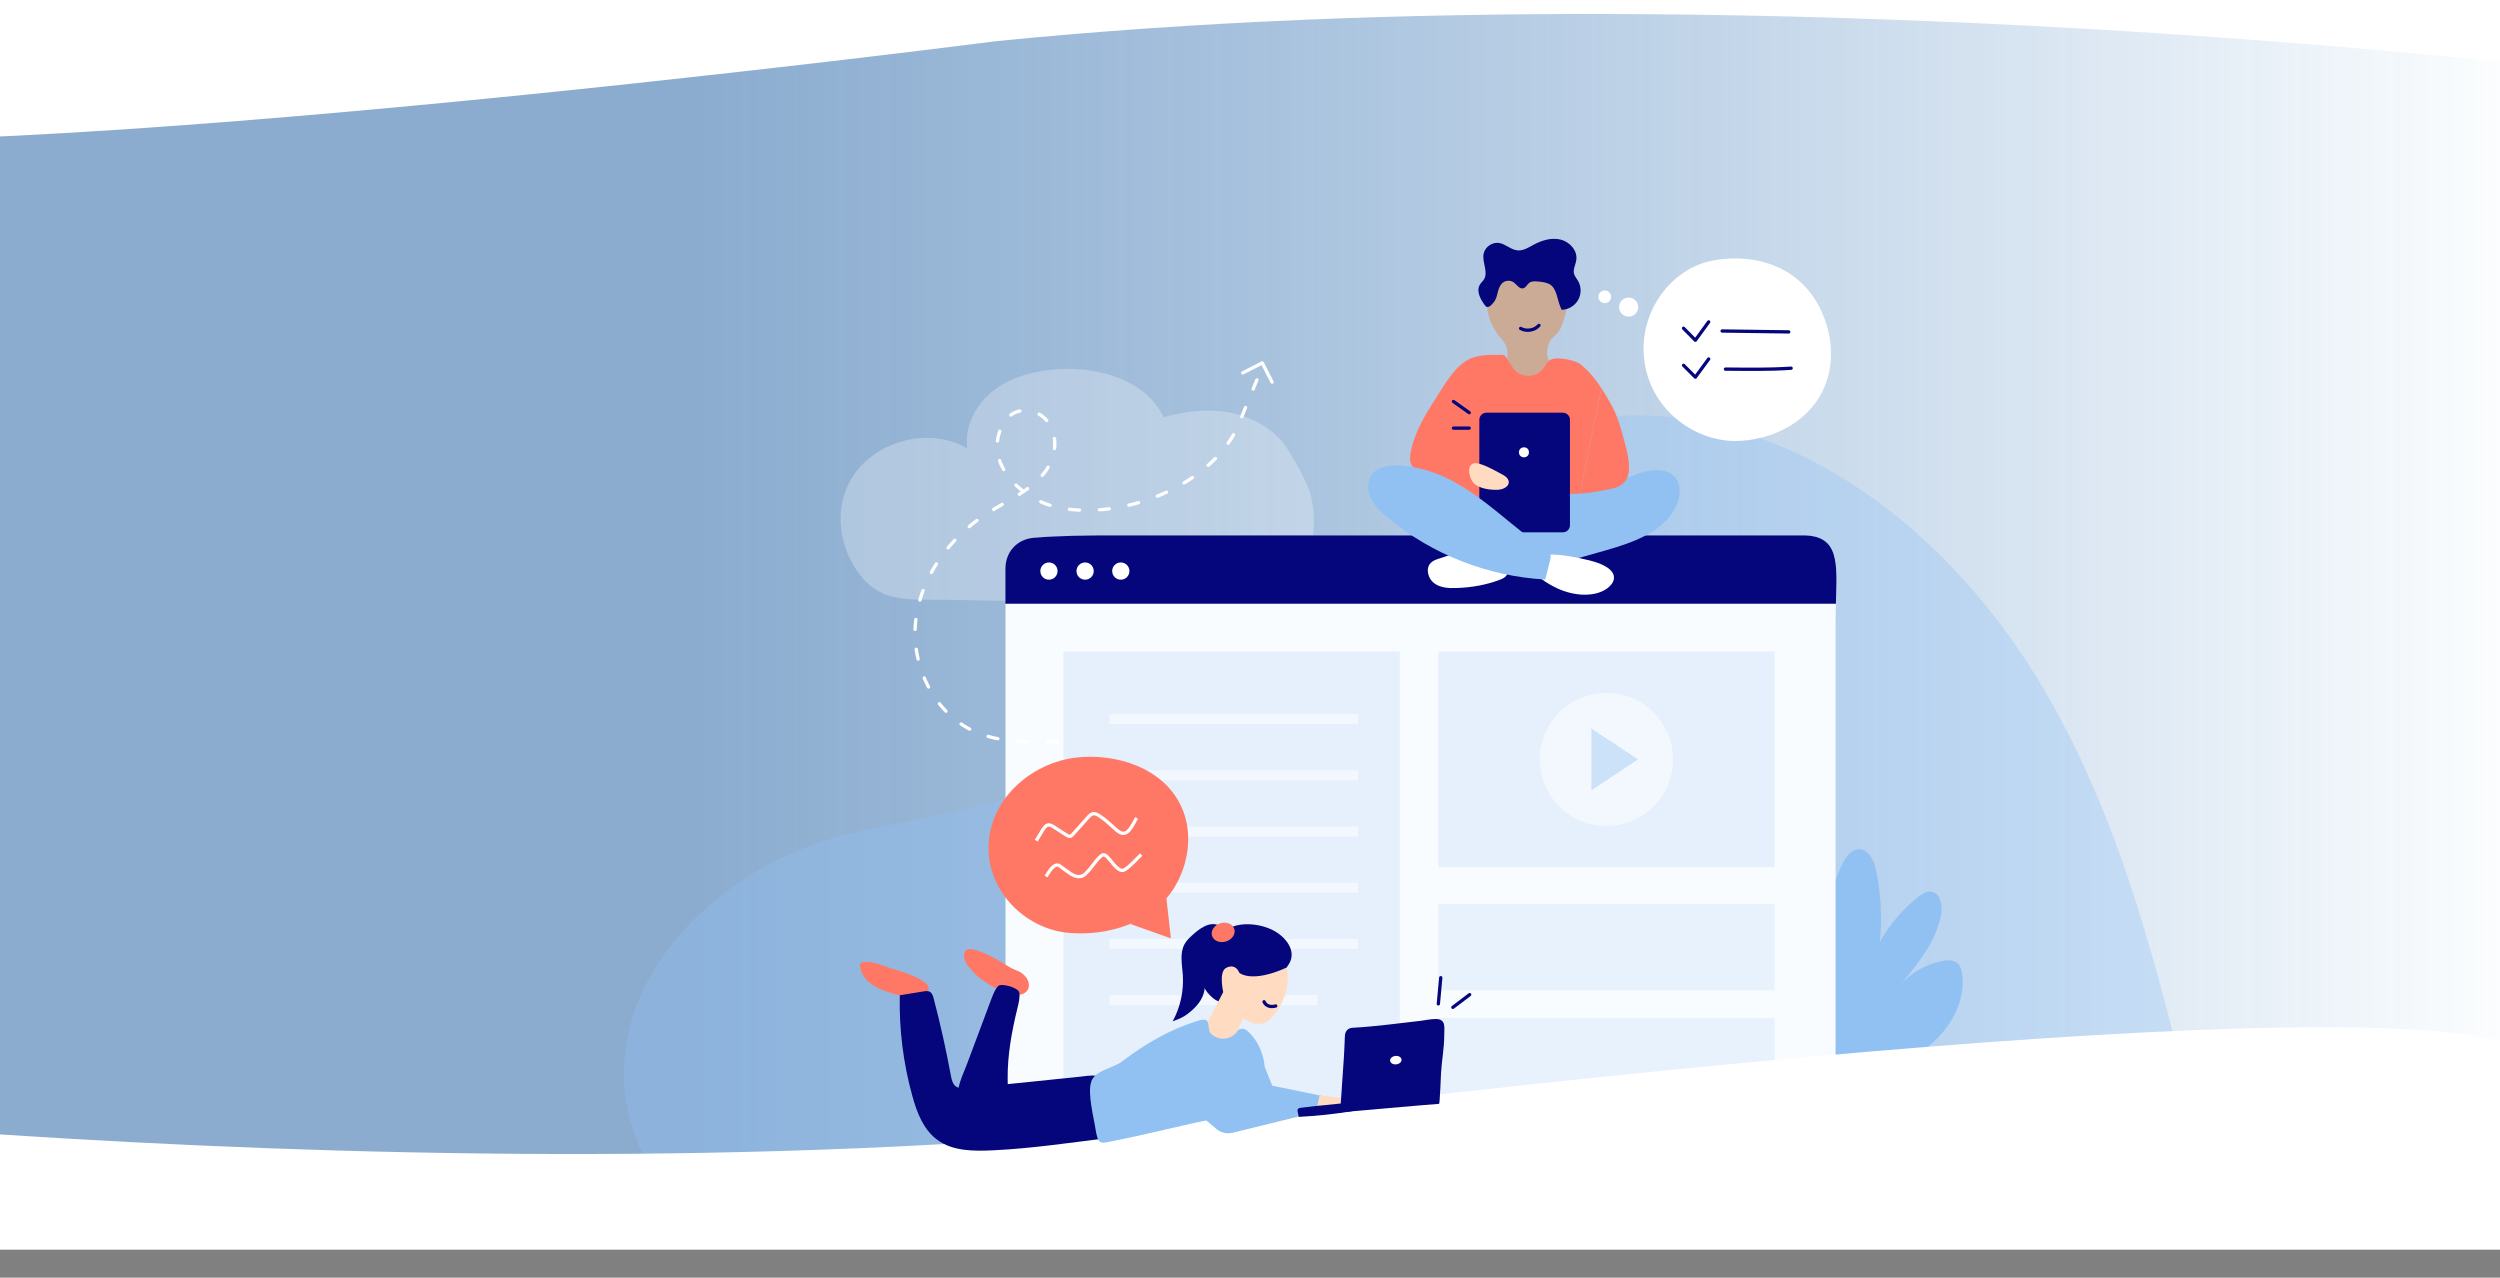
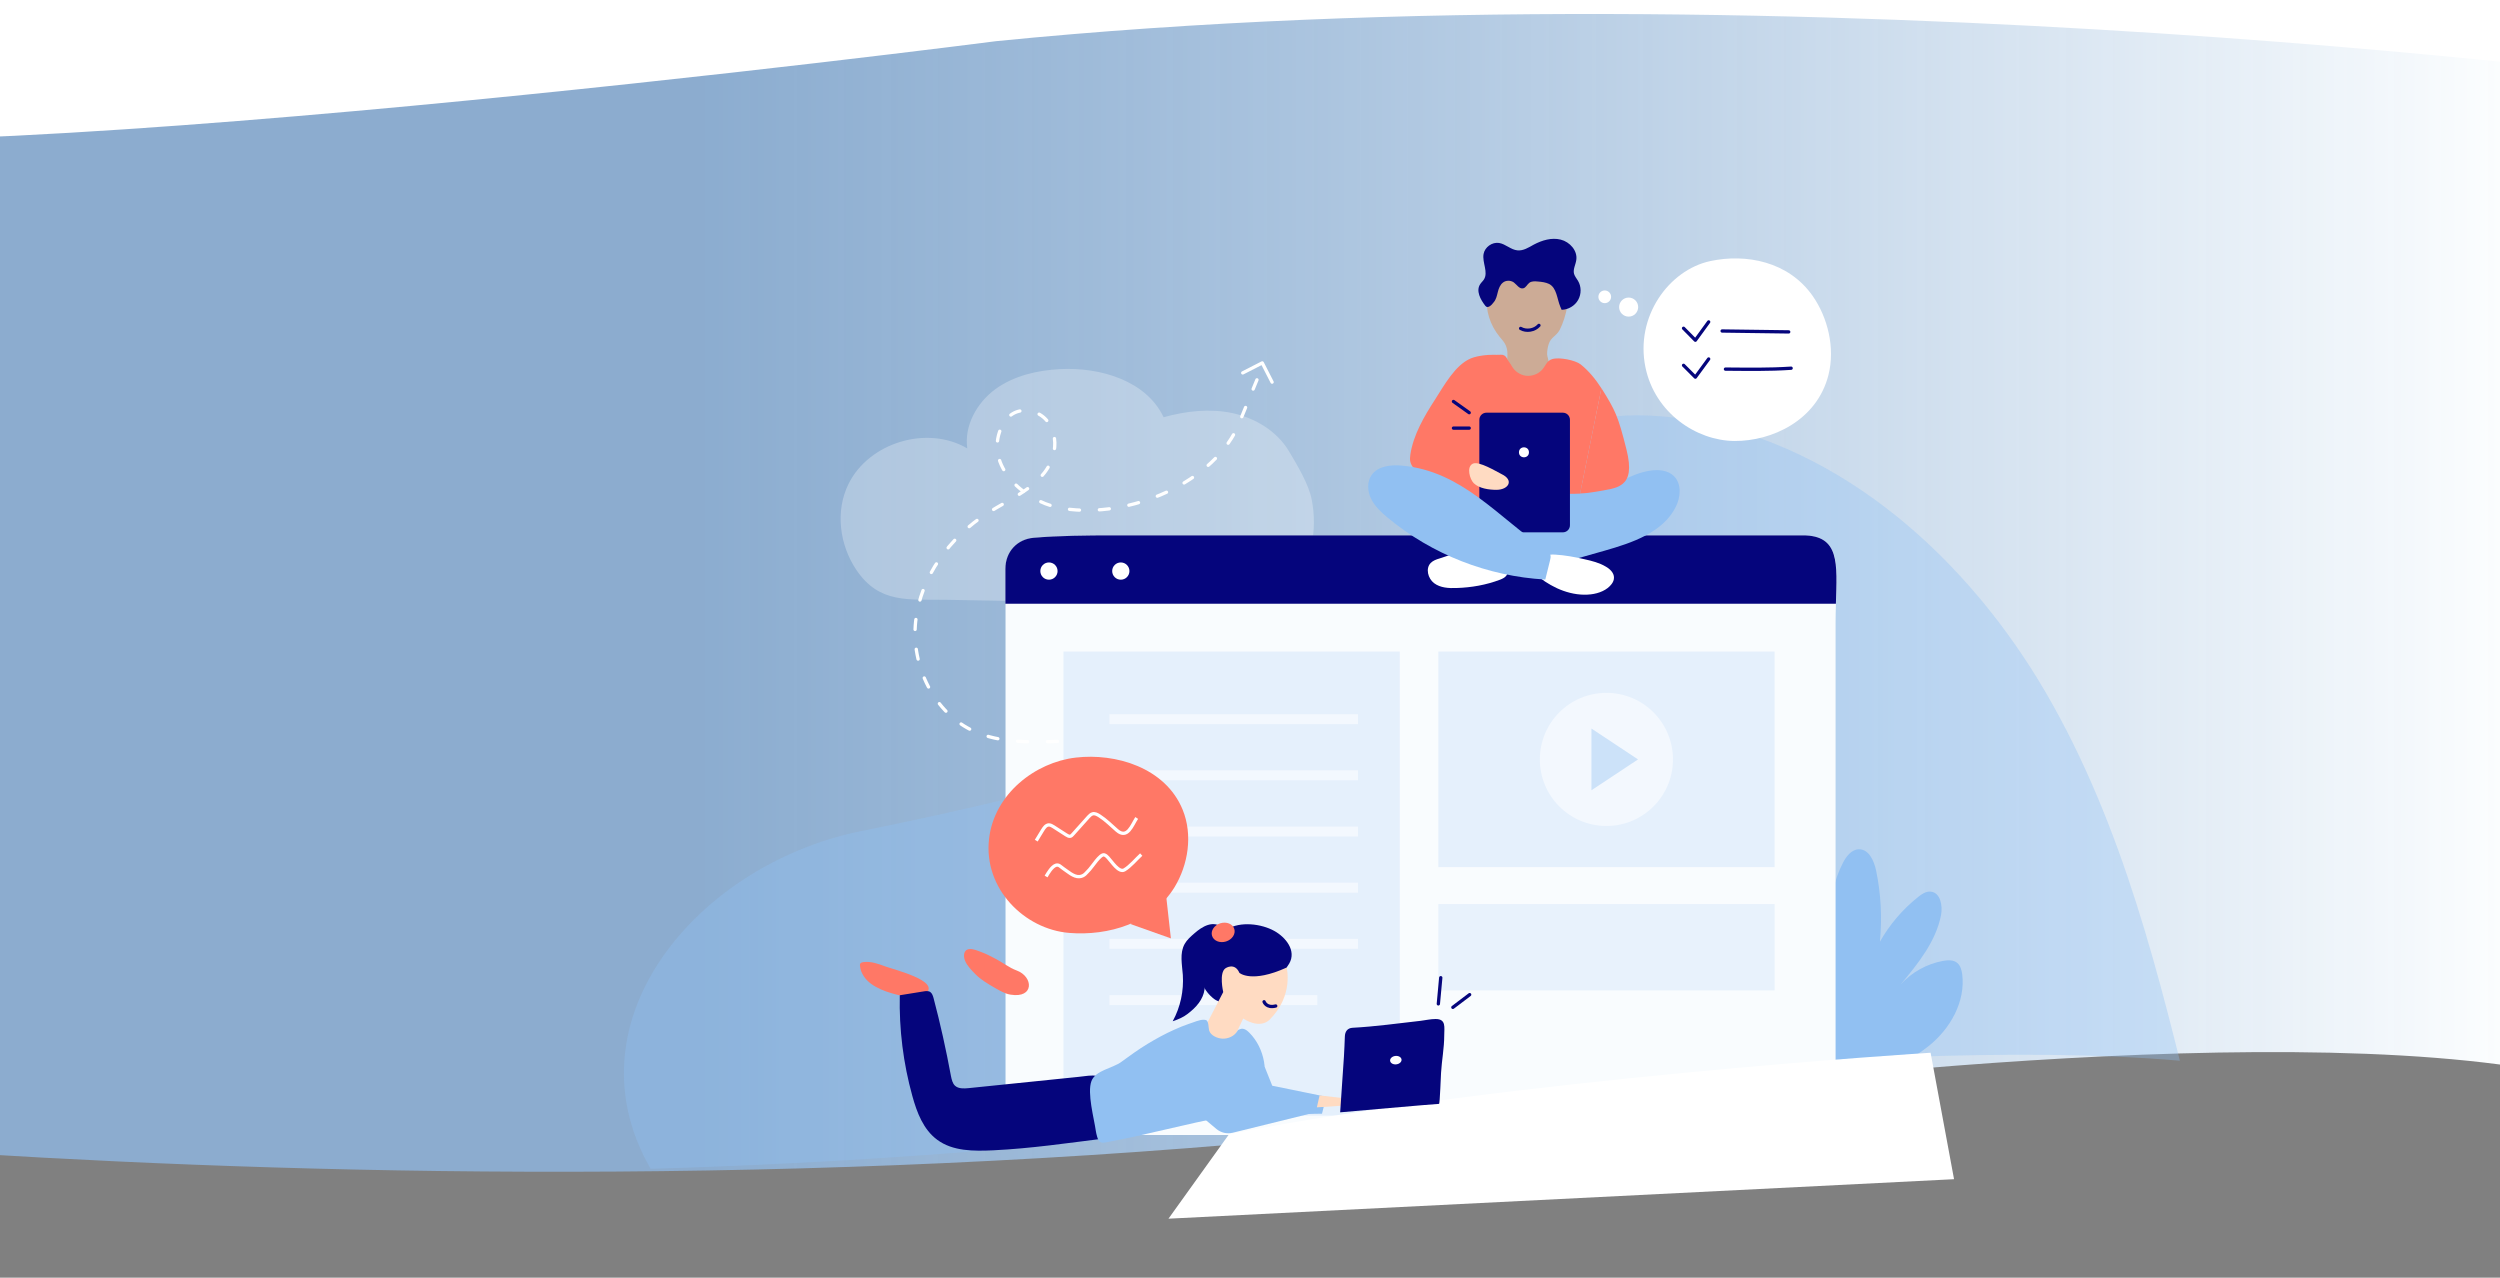
<svg xmlns="http://www.w3.org/2000/svg" xmlns:xlink="http://www.w3.org/1999/xlink" version="1.1" x="0px" y="0px" viewBox="0 0 1652.6 844.6" enable-background="new 0 0 1652.6 844.6" xml:space="preserve">
  <rect x="0" y="0" width="1652.6" height="844.6" fill="#808080" stroke="none" />
  <g id="Ebene_2">
    <linearGradient id="SVGID_1_" gradientUnits="userSpaceOnUse" x1="-363.918" y1="382.506" x2="1652.631" y2="382.506">
      <stop offset="0.411" style="stop-color:#91C0F2;stop-opacity:0.7" />
      <stop offset="1" style="stop-color:#FBFDFE" />
    </linearGradient>
    <path fill="url(#SVGID_1_)" d="M-363.9,730.5c0,0,703.8,99.2,1413.5,0c0,0,385.2-55.5,603-26.8V-9.6H-363.9V730.5z" />
    <g>
      <defs>
        <path id="SVGID_00000013893738343022128820000003200491146671572144_" d="M-363.9,730.5c0,0,632.8,99.2,1271,0     c0,0,377.5-53.5,573.4-24.8L1449.3-9.6H-363.9V730.5z" />
      </defs>
      <clipPath id="SVGID_00000070797057107257216370000007256974347609497248_">
        <use xlink:href="#SVGID_00000013893738343022128820000003200491146671572144_" overflow="visible" />
      </clipPath>
      <path opacity="0.35" clip-path="url(#SVGID_00000070797057107257216370000007256974347609497248_)" fill="#91C0F2" d="    M439.4,786.9C365,684.8,456.5,572.4,568.7,549.5c67.5-13.7,131.9-28.5,198.6-49.3c83.5-26.1,133.3-108.5,195.7-169.8    c20.2-19.8,42.8-38.1,69.4-47.7c27.4-9.9,57.6-9.8,86.3-4.9c100.1,17.3,182.6,92.3,233.7,180.1c51.1,87.8,75.4,188.1,99.2,286.9    c-89.5,59.3-205.1,65.4-312.3,69.7c-214.4,8.7-429.1,11.7-643.7,8.9C472.2,823.1,453.1,805.8,439.4,786.9z" />
    </g>
  </g>
  <g id="Ebene_1">
    <path opacity="0.27" fill="#FFFFFF" d="M807.8,397.7c15.7-0.1,33.1-0.9,44.5-11.7c15-14.1,18.7-35.5,14.8-55.7   c-1.9-10.2-9.8-23.2-15.1-32.1c-7.9-13.2-22.1-21.8-37.2-25.1c-15-3.2-30.8-1.4-45.6,2.7c-11.5-24.2-41.9-33.2-68.6-31.8   c-15.1,0.8-30.5,4.4-42.7,13.3c-12.2,9-20.6,24.1-18.5,39.1c-26.4-15.5-64.9-4-78.5,23.5c-8.9,18-5.9,40.3,5.1,56.7   c15.3,22.9,35,19.4,59.9,19.9C686.6,397.8,747.2,398.2,807.8,397.7z" />
  </g>
  <g id="Ebene_3">
    <path fill="#91C0F2" d="M1173.4,624.3c0.2-2.4,0.6-4.9,2.3-6.6c4-4.1,10.8-0.4,14.9,3.5c7.4,7.1,14,15,19.6,23.5   c-1.9-25.2-3.5-52,8.1-74.4c2.2-4.3,5.7-8.8,10.5-8.9c6.6-0.1,10,7.6,11.4,14.1c3.2,15.4,4,31.3,2.5,47c6.4-11.3,15-21.4,25.2-29.5   c2.4-2,5.3-3.9,8.4-3.6c6.4,0.6,8,9.3,6.8,15.6c-3.5,17.6-15.3,32.1-26.8,45.9c7.3-8.1,17.3-13.7,28-15.7c3.3-0.6,7.1-0.8,9.6,1.4   c2.1,1.8,2.8,4.7,3.2,7.4c2.3,18.1-7.9,36.1-22.2,47.5c-22.5,17.8-46.9,25.6-70,6.3C1183.6,680,1170.7,652,1173.4,624.3z" />
    <g>
      <path fill="#F9FCFE" d="M1213.4,750.3H664.7c0,0,0-374.1,0-374.1c0-11.5,8-19.7,18.7-20.6c16.2-1.4,36.1-1.6,52.4-1.6    c19.5,0,38.9,0,58.4,0c50.1,0,100.1,0,150.2,0c49.5,0,99,0,148.4,0c30.3,0,60.6,0,91,0c2.7,0,5.3,0,8,0    c28.1,0,21.6,24.2,21.6,57.5c0,41.5,0,83.1,0,124.6c0,53.4,0,106.8,0,160.1C1213.4,714.2,1213.4,732.2,1213.4,750.3z" />
      <path fill="#05057C" d="M1213.6,399.1c0.8-26.8,2.6-45.2-21.9-45.2c-2.7,0-5.3,0-8,0c-30.3,0-60.6,0-91,0c-49.5,0-99,0-148.4,0    c-50.1,0-100.1,0-150.2,0c-19.5,0-38.9,0-58.4,0c-16.4,0-36.2,0.2-52.4,1.6c-10.7,0.9-18.7,9-18.7,20.6c0,0,0,8.5,0,23    L1213.6,399.1z" />
      <g>
        <circle fill="#FFFFFF" cx="693.4" cy="377.5" r="5.7" />
-         <circle fill="#FFFFFF" cx="717.3" cy="377.5" r="5.7" />
        <circle fill="#FFFFFF" cx="740.9" cy="377.5" r="5.7" />
      </g>
    </g>
    <g>
      <rect x="703" y="430.7" fill="#E5F0FC" width="222.3" height="306.8" />
      <g>
        <line fill="none" stroke="#F3F8FE" stroke-width="6.585" stroke-miterlimit="10" x1="733.4" y1="512.5" x2="897.7" y2="512.5" />
        <line fill="none" stroke="#F3F8FE" stroke-width="6.585" stroke-miterlimit="10" x1="733.4" y1="549.7" x2="897.7" y2="549.7" />
        <line fill="none" stroke="#F3F8FE" stroke-width="6.585" stroke-miterlimit="10" x1="733.4" y1="586.8" x2="897.7" y2="586.8" />
        <line fill="none" stroke="#F3F8FE" stroke-width="6.585" stroke-miterlimit="10" x1="733.4" y1="623.9" x2="897.7" y2="623.9" />
        <line fill="none" stroke="#F3F8FE" stroke-width="6.585" stroke-miterlimit="10" x1="733.4" y1="661.1" x2="870.8" y2="661.1" />
        <line fill="none" stroke="#F3F8FE" stroke-width="6.585" stroke-miterlimit="10" x1="733.4" y1="475.4" x2="897.7" y2="475.4" />
      </g>
    </g>
    <g>
      <rect x="950.8" y="430.7" fill="#E5F0FC" width="222.3" height="142.5" />
    </g>
    <g>
      <rect x="950.8" y="597.6" fill="#E8F2FC" width="222.3" height="57.1" />
    </g>
    <g>
-       <rect x="950.8" y="672.9" fill="#E8F2FC" width="222.3" height="63.5" />
-     </g>
+       </g>
    <g>
      <path fill="#91C0F2" d="M1046.5,321.2c-2.8,0-5.8,0.2-8.2,1.3c-2,1-3.5,2.5-4.7,4.1c-1.6,2.2-2.8,4.7-2.4,7.2    c0.7,3.8,5.3,6.7,10.1,7.3c4.8,0.7,9.7-0.4,14.2-2c4.1-1.4,8.4-3.6,9.5-7.1c0.8-2.7-0.9-8.3-3.9-10.1    C1058,320.2,1050.3,321.1,1046.5,321.2z" />
      <g>
        <path fill="#CCAB96" d="M1023.7,239.9c0.3-1.1-1-4.4-1-5.8c0-2.3,0.4-4.6,1.1-6.8c1.4-4.4,5-5.1,7.2-9.2     c4.3-8.3,7.8-23.4,4.4-32.7c-1.7-4.5-5.5-8.1-9.9-10.1c-4.3-2.1-9.2-2.8-14-2.9c-3.8-0.1-7.7,0.2-11.3,1.4     c-9.1,3.1-15.7,12-17.1,21.6c-1.4,9.6,2,19.6,8.1,27.1c1.6,1.9,3.4,3.8,4.3,6.1c2,4.7,0.2,10.1,0.9,15.2c0.3,2,2.6,3.3,4.2,4.6     c3.9,3.4,9.7,4.3,14.7,2.8c1.2-0.4,2.4-0.9,3.3-1.7c0.7-0.6,1.2-1.3,1.7-2.1C1021.7,245.3,1023,242.3,1023.7,239.9z" />
        <path fill="#FF7866" d="M961.2,338.6c0.8,1.9,2.1,3.3,3.6,4.4c5.7,4.4,12.8,5.2,19.5,4.8c6.7-0.4,13.4-1.9,20.1-1.7     c6.2,0.2,12.3,2,18.5,1.5c1.8-0.1,3.7-0.6,4.9-2.3c0.8-1.1,1-2.6,1.3-4.1c1.4-8.5,2.2-17.3,2.1-26c0-1.4-0.1-3-0.8-4     c-0.6-0.8-1.6-1.2-2.5-1.4c-13.5-3.8-27.4-3.1-41.1-2.9c-7.9,0.1-23.6-4.4-26.8,8.5C958.6,321.5,959,333.3,961.2,338.6z" />
        <path fill="#FF7866" d="M1044.5,326.3c-5.8,0.3-11.7,0.1-17.5,0c-11.4-0.2-22.8-1.1-34-2.9c-5.2-0.8-10.3-2.2-15.5-3     c-5.6-0.9-11.3-0.5-16.8-1.1c-7.5-0.8-14.8-3.3-21.6-6.6c-3.1-1.5-6-4-6.8-7.4c-0.4-1.6-0.2-3.2,0-4.8     c1.9-12.9,9.2-25.4,16.2-36.2c5.9-9.1,13.3-23,23.8-27.4c2.7-1.1,5.6-1.6,8.5-2c4.2-0.6,7.6-0.2,11.5-0.4c1.6-0.1,3,0.8,3.7,2.2     c0.9,1.9,2.4,3.5,3.4,5.4c1.9,3.4,5.5,5.8,9.4,6.3c3.9,0.4,8-1.1,10.6-4c2.5-2.8,3-5.9,6.6-7c4.6-1.5,15.4,0.7,18.9,3.5     c5.4,4.3,10,10,13.7,15.8" />
        <path fill="#91C0F2" d="M1056.2,327.3c10.8-6.6,21.6-14,34.1-16.1c5.8-1,12.3-0.5,16.4,3.7c5,5.1,4.3,13.7,1.1,20.1     c-8.5,17-28.8,23.8-47,29c-16.2,4.6-32.5,9.2-48.7,13.8c-1.3,0.4-2.6,0.7-3.8,0.4c-1.6-0.3-2.8-1.5-3.8-2.7     c-2.3-2.7-13.5-13.1-12.9-16c0.9-4.7,16.8-8.1,20.8-9.8C1027.5,343.4,1042.2,335.9,1056.2,327.3z" />
        <path fill="#FFFFFF" d="M1051.5,392.9c5.4-0.6,10.9-2.8,13.9-6.9c0.9-1.2,1.5-2.6,1.5-4.1c0.1-3.1-2.6-5.8-5.5-7.4     c-4.2-2.5-9-3.7-13.9-4.8c-6.5-1.5-13-2.7-19.7-3.1c-10-0.6-19.8,7.3-10.2,15.1C1026.8,389,1039.4,394.3,1051.5,392.9z" />
        <path fill="#FFFFFF" d="M951.5,369.2c-2.1,0.6-4.2,1.4-5.7,2.9c-3.6,3.6-1.9,10.3,2.2,13.4s9.6,3.4,14.8,3.2     c9.8-0.3,19.6-2,28.8-5.5c1.5-0.6,3.1-1.3,4.1-2.6c1.9-2.5,0.8-6-0.6-8.7C985.8,355,965.6,364.8,951.5,369.2z" />
        <path fill="#05057C" d="M977.9,347.2v-69.7c0-2.6,2.1-4.7,4.7-4.7h50.5c2.6,0,4.7,2.1,4.7,4.7v69.7c0,2.6-2.1,4.7-4.7,4.7h-50.5     C980,351.9,977.9,349.8,977.9,347.2z" />
        <path fill="#91C0F2" d="M926.9,307.8c-7.4-0.7-16,0.2-20.2,6.2c-3.2,4.5-2.8,10.9-0.3,15.8c2.5,5,6.6,8.8,10.9,12.4     c29.2,24.3,66.3,38.8,104.2,40.9c1-4.2,2.1-8.3,3.1-12.5c0.3-1.2,0.6-2.5,0.3-3.7c-0.5-1.7-2-2.8-3.5-3.8     C990.3,341.9,966.5,311.4,926.9,307.8z" />
        <path fill="#FFDBC2" d="M992.6,313.4c-3.6-1.8-15-8.8-19-6.9c-4.4,2.1-2,10.3,0.6,12.9c3.7,3.6,10.3,4.4,15.1,4.4     C997.3,323.7,1001,317.4,992.6,313.4z" />
        <circle fill="#FFFFFF" cx="1007.4" cy="299" r="3.3" />
        <path fill="#FF7866" d="M1058.6,256.6c9.2,14.7,11,18.3,16.6,40.7c6.4,25.7-6.4,25.2-20.6,27.8c-3.3,0.6-6.7,1-10.1,1.1" />
      </g>
      <path fill="#05057C" d="M981.9,202.2c-3.3-4.2-6.4-10-3.4-14.4c0.7-1.1,1.7-1.9,2.4-3c3.1-4.8-1.2-11.2-0.2-16.9    c0.8-4.5,5.6-8,10.2-7.3c4.4,0.7,7.8,4.5,12.2,4.9c3.8,0.4,7.4-1.9,10.8-3.8c5.5-2.9,11.8-4.8,17.8-3.3c6,1.5,11.2,7.3,10.3,13.4    c-0.4,3.1-2.3,6.2-1.5,9.2c0.5,1.7,1.7,3.1,2.6,4.6c2.3,3.8,2.3,8.8,0.1,12.7c-2.2,3.9-6.5,6.4-10.9,6.5c-0.3-0.7-0.6-1.4-0.9-2.1    c-2.2-5.3-2.3-12.4-7.4-15c-2.3-1.1-4.9-1.4-7.5-1.6c-1.9-0.2-3.9-0.3-5.5,0.8c-1.5,1.1-2.3,3.3-4.1,3.7c-2.5,0.6-4.2-2.4-6.2-3.9    c-2.1-1.5-5.2-1.5-7.2,0.1c-1.9,1.5-2.8,3.9-3.4,6.3s-1.1,4.9-2.7,6.7C986,201.8,983.4,204.2,981.9,202.2z" />
      <path fill="none" stroke="#05057C" stroke-width="2.195" stroke-linecap="round" stroke-linejoin="round" stroke-miterlimit="10" d="    M1005.2,217.1c3.8,2.2,9.2,1.3,12.1-2" />
    </g>
    <g>
      <g>
        <g>
          <g>
            <path fill="#FFFFFF" d="M1146.5,291.5c-25.2-0.2-52.6-18.6-58.8-48.7c-6.9-33.5,15.5-64.3,42.8-70.2       c23.7-5.1,51.8,0.2,67.8,23.1c9.9,14.2,14.9,34.2,10.4,52.1C1201.1,278,1171.2,291.7,1146.5,291.5z" />
          </g>
        </g>
        <g>
          <g>
            <polyline fill="none" stroke="#05057C" stroke-width="2.195" stroke-linecap="round" stroke-linejoin="round" stroke-miterlimit="10" points="       1112.9,241.5 1120.7,249.3 1129.5,237.3      " />
            <polyline fill="none" stroke="#05057C" stroke-width="2.195" stroke-linecap="round" stroke-linejoin="round" stroke-miterlimit="10" points="       1112.9,217 1120.7,224.9 1129.5,212.8      " />
            <path fill="none" stroke="#05057C" stroke-width="2.195" stroke-linecap="round" stroke-linejoin="round" stroke-miterlimit="10" d="       M1138.4,218.8c14.7,0.2,29.3,0.4,44,0.6" />
            <path fill="none" stroke="#05057C" stroke-width="2.195" stroke-linecap="round" stroke-linejoin="round" stroke-miterlimit="10" d="       M1140.6,244c15,0.1,28.4,0.4,43.4-0.6" />
          </g>
        </g>
      </g>
      <g>
        <circle fill="#FFFFFF" cx="1076.6" cy="203" r="6.3" />
        <circle fill="#FFFFFF" cx="1060.8" cy="196.2" r="4.2" />
      </g>
    </g>
    <line fill="none" stroke="#05057C" stroke-width="2.195" stroke-linecap="round" stroke-linejoin="round" stroke-miterlimit="10" x1="971.2" y1="283" x2="960.8" y2="283" />
    <line fill="none" stroke="#05057C" stroke-width="2.195" stroke-linecap="round" stroke-linejoin="round" stroke-miterlimit="10" x1="971.2" y1="272.8" x2="960.8" y2="265.4" />
    <g>
      <circle fill="#F3F8FE" cx="1061.9" cy="502" r="44" />
      <polygon fill="#CCE2F9" points="1052,481.6 1052,522.4 1082.8,502   " />
    </g>
    <path fill="none" stroke="#FFFFFF" stroke-width="2.195" stroke-linecap="round" stroke-linejoin="round" stroke-miterlimit="10" stroke-dasharray="6.585,13.171,6.585,13.171,6.585,13.171" d="   M699,490.1c-18.5,0.6-37.8,1-54.7-6.5c-26.9-12-42.2-43.7-39-73c3.2-29.3,22.5-55.4,47.3-71.3c16.4-10.4,40.1-19.4,44.2-40.9   c1.5-7.7-0.5-16.2-6-21.7c-5.6-5.5-14.9-7.2-21.5-3.1c-3.5,2.2-6,5.7-7.6,9.4c-10.9,25.2,15.4,47.9,37.8,52.5   c41.4,8.5,99.5-13.2,118.4-52.8l13.6-33.1" />
    <polyline fill="none" stroke="#FFFFFF" stroke-width="2.195" stroke-linecap="round" stroke-linejoin="round" stroke-miterlimit="10" points="   821.5,246.5 834.4,239.9 840.9,252.6  " />
    <path fill="#FFFFFF" d="M1276.2,695.9c0,0-278.9,17.4-463.7,53.8l-40.1,55.9l519.3-26.1L1276.2,695.9z" />
-     <path fill="#FFFFFF" d="M-363.9,715c0,0,598.2,83.5,1135.1,29.9c0,0,737.3-95.2,881.4-56.7v137.9H-363.9V715z" />
    <path fill="#FFFFFF" d="M1793.7,57.1c0,0-598.2-83.5-1135.1-29.9c0,0-737.3,95.2-881.4,56.7V-54h2016.5V57.1z" />
    <g>
      <g>
        <path fill="#FF7866" d="M711.1,500.8c-26.7,3.1-53.9,24-57.3,53.7c-3.8,32.9,23.4,59.8,53,62.2c25.7,2.1,55-6.4,69.6-30.2     c9-14.8,12.2-34.5,5.4-51.2C770.4,507.3,737.3,497.7,711.1,500.8z" />
        <polygon fill="#FF7866" points="747.2,610.8 774,620.3 770.8,591.6    " />
      </g>
      <g>
        <path fill="none" stroke="#FFFFFF" stroke-width="2.195" stroke-miterlimit="10" d="M685,555.7c1.4-2.3,2.8-4.6,4.2-6.9     c1-1.6,2.2-3.4,4.1-3.5c1.1,0,2.2,0.6,3.1,1.2c2.8,1.8,5.6,3.6,8.4,5.4c0.8,0.5,1.8,1.1,2.7,0.9c0.7-0.2,1.2-0.7,1.7-1.3     c3.4-3.8,6.9-7.7,10.3-11.5c0.8-0.8,1.6-1.7,2.7-2c1.6-0.5,3.3,0.5,4.7,1.4c4.2,2.7,7.6,6.2,11.4,9.5c7,6.1,10-3.5,13.1-8.2" />
        <path fill="none" stroke="#FFFFFF" stroke-width="2.195" stroke-miterlimit="10" d="M691.5,579.4c1.3-2.2,3.8-6.5,6.4-7.4     c2.1-0.7,3.1,0.9,4.9,2.1c2.9,1.9,6.9,5.7,10.7,5.4c3.4-0.3,4.5-2.5,6.8-4.8c1.6-1.6,7-10.3,9.6-9.6c1,0.3,1.8,1,2.5,1.8     c2.5,2.6,7.2,10.3,10.9,8.1c4-2.4,7.7-7,11.1-10.1" />
      </g>
      <g>
        <line fill="none" stroke="#05057C" stroke-width="2.195" stroke-linecap="round" stroke-miterlimit="10" x1="950.8" y1="663.6" x2="952.4" y2="646.3" />
        <line fill="none" stroke="#05057C" stroke-width="2.195" stroke-linecap="round" stroke-miterlimit="10" x1="960.4" y1="665.9" x2="971.5" y2="657.5" />
      </g>
      <g>
        <circle fill="#FFFFFF" cx="921.8" cy="701.3" r="4.4" />
        <path fill="#05057C" d="M805.4,661.9c0,0,2,1,3.7,0.7c1-0.2,1.5-1.2,1.3-2.1c-0.4-1.4-1.1-4.3-2.6-9.6L805.4,661.9z" />
        <g>
          <g>
            <g>
              <path fill="#FF7866" d="M672,641.5c-4.9-1.8-9.1-5.2-13.7-7.6c-3.1-1.6-6.2-3.3-9.5-4.5c-2.5-0.9-5.4-2.3-8.1-2        c-3.8,0.4-4,4.6-2.8,7.6c1.4,3.5,4.3,6.3,6.9,9c3.7,3.7,8.3,6.4,12.8,9c3.3,1.9,6.6,3.9,10.4,4.5        C683.8,660.1,683.2,645.6,672,641.5z" />
              <path fill="#FF7866" d="M585.1,638.8c-4.6-1.7-9.5-3.5-14.4-2.8c-0.7,0.1-1.5,0.3-1.9,0.8c-0.4,0.5-0.4,1.1-0.3,1.7        c0.4,4.7,3.4,9,7.4,11.9s8.8,4.8,13.6,6.2c4.7,1.4,9.5,2.4,14.4,2.4c2.7,0,5.5-0.4,7.7-2C622.7,648.6,590.3,640.8,585.1,638.8        z" />
              <path fill="#05057C" d="M640.3,719.3c-3.1,0.3-6.7,0.5-9-1.6c-1.7-1.6-2.2-4.1-2.7-6.5c-3.2-17.3-7-34.5-11.5-51.5        c-0.4-1.4-0.9-3-2.1-3.9c-1.3-0.9-3.1-0.7-4.7-0.4c-5.2,0.8-10.3,1.7-15.5,2.5c-0.5,22.5,2.3,45,8.3,66.6        c3,10.9,7.3,22.2,16.4,28.9c10.3,7.7,24.3,7.6,37.1,7c25-1.2,49.2-4.8,74.1-7.9c0.9-10.8,2.6-21.9,0.4-32.6        c-2.3-11.3-8.2-9.1-18.6-8C688.5,714.4,664.4,716.8,640.3,719.3z" />
-               <path fill="#05057C" d="M655.5,659.9c1.1-2.8,2.2-5.7,4.2-8c2-2.3,13.6,0.9,14.1,4.3c0.5,3.4-0.4,6.8-1.2,10.1        c-3.8,15.5-6.7,31.3-6.5,47.3c0.1,5.6,0.5,11.2-0.1,16.7c-0.1,1-0.3,2-1.1,2.6c-0.6,0.5-1.4,0.5-2.2,0.6        c-4.3,0.3-8.6,0.5-12.9,0.8c-3.2,0.2-6.5,0.4-9.5-0.9c-13.2-5.4-4.4-21.1-1.2-29.7C644.6,689.1,650.1,674.5,655.5,659.9z" />
              <path fill="#05057C" d="M793.6,636.7c0.9-3.9,2.9-7.5,4.9-10.9c1.5-2.5,3.1-5,5.4-6.8c2.7-2.1,4.4-2.9,7.3-4.7        c8.6-5.4,22.6-3.7,31.2,1.1c7.4,4.1,14.8,13,9.8,21.6c-0.8,1.4-2.8,4.4-4.1,5.4c-4.2,3.3-6.6,4.3-11.8,5.5        c-4,0.9-8.1,0.4-12.2,0.8c-4.1,0.3-8.4,1.7-10.6,5.1c-1.1,1.7-1.5,3.7-2.4,5.4c-3.8,7.1-11.2-0.5-14-4.6        C793.7,649.5,792.2,642.8,793.6,636.7z" />
              <path fill="#FFDBC2" d="M798.3,675.7l10.3-19.9c0,0-3-12.9,1.6-15.8c0,0,6-4,9.1,3.1c0,0,7.9,7.1,31.2-3.5        c0,0,4.9,18.2-11.1,34.3c0,0-5.6,6.9-17.6-0.6l-5.1,10.7l-0.1,7.9l-20.3,1.1l-1.4-12.5L798.3,675.7z" />
              <path fill="#05057C" d="M789.4,617.1c-2.4,2.1-4.8,4.2-6.3,6.9c-3.4,6.1-1.7,13.5-1.2,20.5c0.7,10.5-1.6,21.3-6.7,30.6        c3.5-1.2,7-2.6,9.9-4.9c5.5-4.2,10.3-9.3,11.2-16.5c0.5-3.9-1.5-8-0.7-12c1-4.8,7.7-8.1,10.8-11.7c3.5-4,6.8-12.2,2-16.5        C802.1,607.8,794.6,612.5,789.4,617.1z" />
              <ellipse transform="matrix(0.956 -0.294 0.294 0.956 -145.471 265.461)" fill="#FF7866" cx="808.6" cy="615.7" rx="7.7" ry="6.3" />
              <path fill="#91C0F2" d="M796,674.1c0.4,0,0.8,0.1,1.2,0.2c1.9,0.7,1.6,5.2,2.1,6.9c1,3.4,5.6,5.3,8.9,5.4        c3.7,0.1,7.6-1.6,9.6-4.8c0.9-1.4,0.5-0.8,2-1.5c2.1-0.9,4.4,0.6,6,2.3c10.4,10.4,13.3,27.5,7.1,40.8        c-1.7,3.7-4.2,7.1-7.5,9.5c-4.3,3.1-9.8,4.1-15,5.1c-26.5,4.9-52.5,12.2-79.1,17.1c-1.4,0.3-3,0.5-4.2-0.3        c-1.5-0.9-2.4-5.3-2.7-7.1c-1.1-8.1-5.9-25.2-2.9-33.1c2.8-7.2,13.9-8.3,19.8-12.7c5.6-4.1,11.3-8.2,17.2-11.8        c5.8-3.5,11.8-6.8,17.9-9.5c3.1-1.4,6.3-2.7,9.5-3.8C789,675.9,792.9,673.9,796,674.1z" />
              <polygon fill="#91C0F2" points="836,705.2 841,717.7 876.7,725 873.9,736.2 831.3,736.9 819.8,715.9       " />
            </g>
            <path fill="#91C0F2" d="M781.8,727.6l22.3,18.7c3,2.5,6.9,3.4,10.7,2.5l56-13.8l-2.1-5.3l-47.6-2l-15.2-13.5" />
            <polygon fill="#FFDBC2" points="872.3,724.1 889.5,726.1 888.7,730.8 870.5,732      " />
          </g>
          <path fill="none" stroke="#05057C" stroke-width="2.195" stroke-linecap="round" stroke-miterlimit="10" d="M835.6,662.2      c0,0,1.5,4.4,7.7,2.8" />
        </g>
        <g>
          <path fill="#05057C" d="M885.9,735.3c0.8-12.3,1.7-24.6,2.5-36.9c0.3-4.4,0.4-8.8,0.6-13.2c0.1-3.3,1.7-5.6,5.1-5.8      c15-0.8,30-2.9,45-4.6c3.3-0.4,6.6-1.2,9.9-1.2c7.1,0,5.7,5.5,5.7,10.9c0,8.2-1.6,16.3-2.1,24.6c-0.1,1.3-0.8,20.5-1.3,20.6      C951.4,729.5,885.9,735.3,885.9,735.3z" />
-           <path fill="#05057C" d="M859.9,732.3c-0.8,0.1-1.8,0.3-2.1,1.1c-0.2,0.4-0.1,0.9,0,1.3c0.2,1.2,0.5,2.4,0.7,3.6      c11.7-0.6,23.3-1.8,34.8-3.7c0.4-0.1,0.8-0.2,1-0.5c0.1-0.3,0.1-0.6,0-0.8c-0.5-2.7-0.6-4.1-3.6-4.1c-3.4,0-7,0.6-10.4,0.9      C873.6,730.7,866.7,731.4,859.9,732.3z" />
          <ellipse transform="matrix(0.994 -0.111 0.111 0.994 -71.969 106.494)" fill="#FFFFFF" cx="922.4" cy="700.9" rx="3.8" ry="2.8" />
        </g>
      </g>
    </g>
  </g>
</svg>